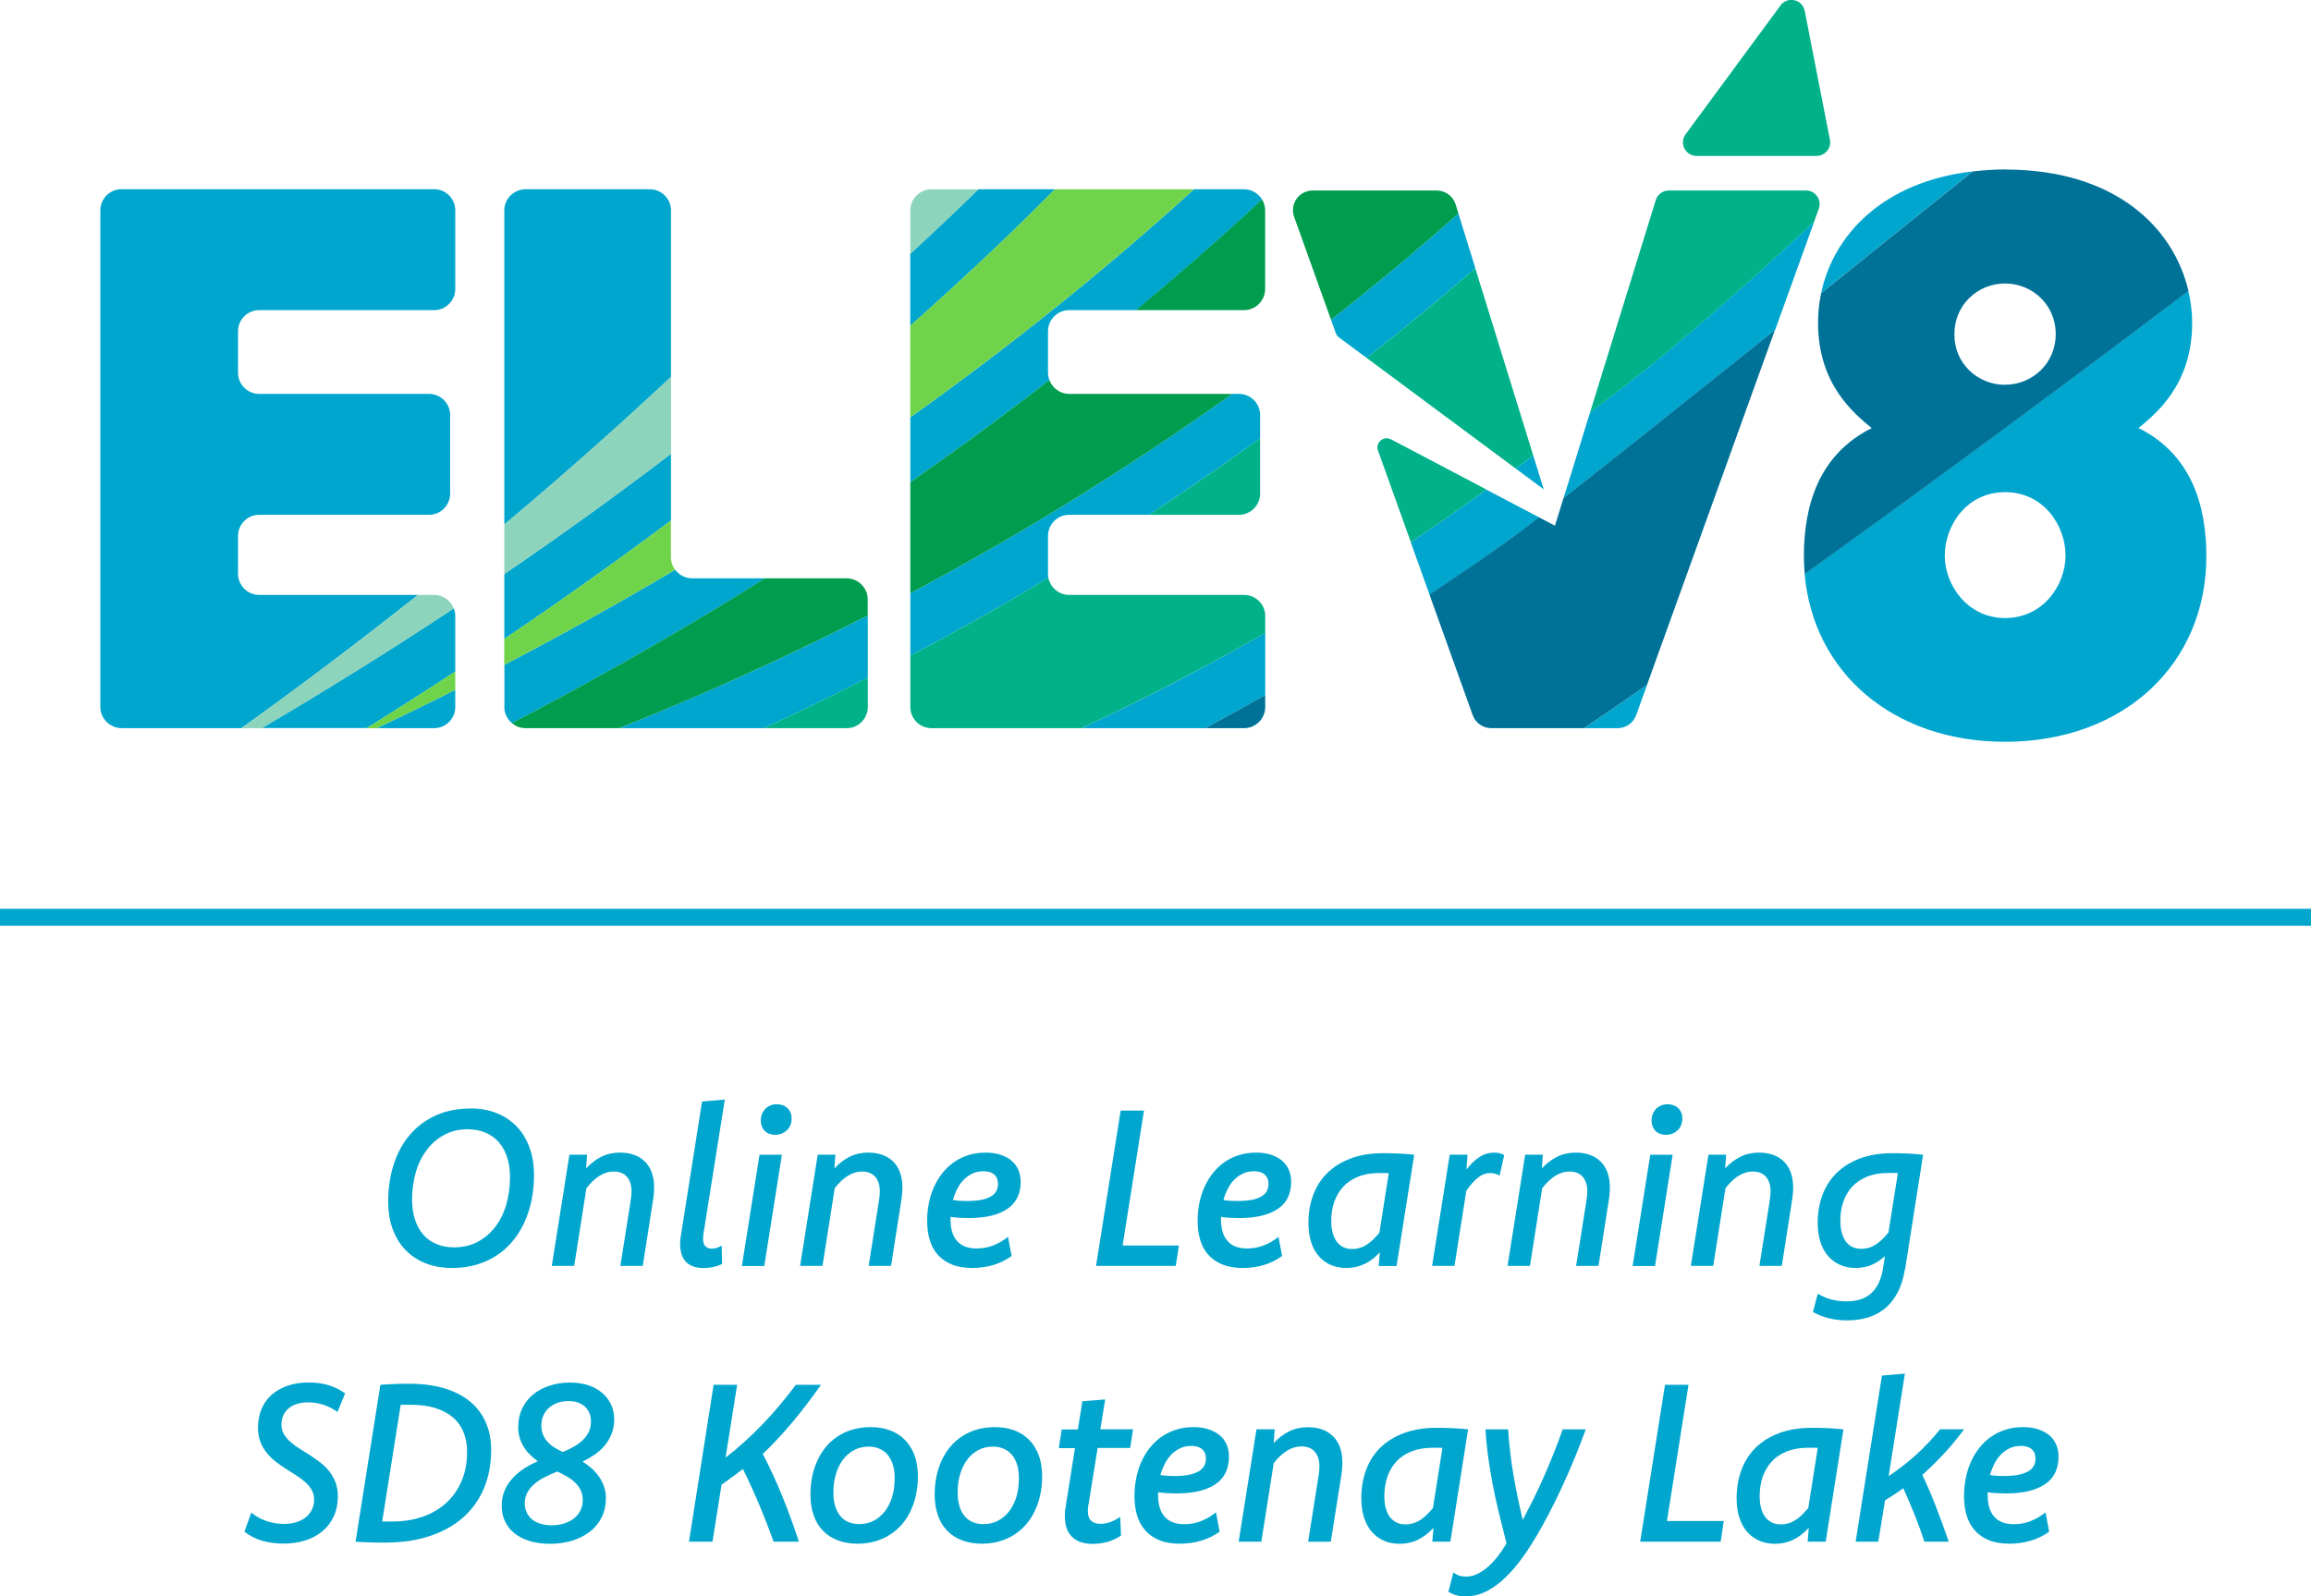
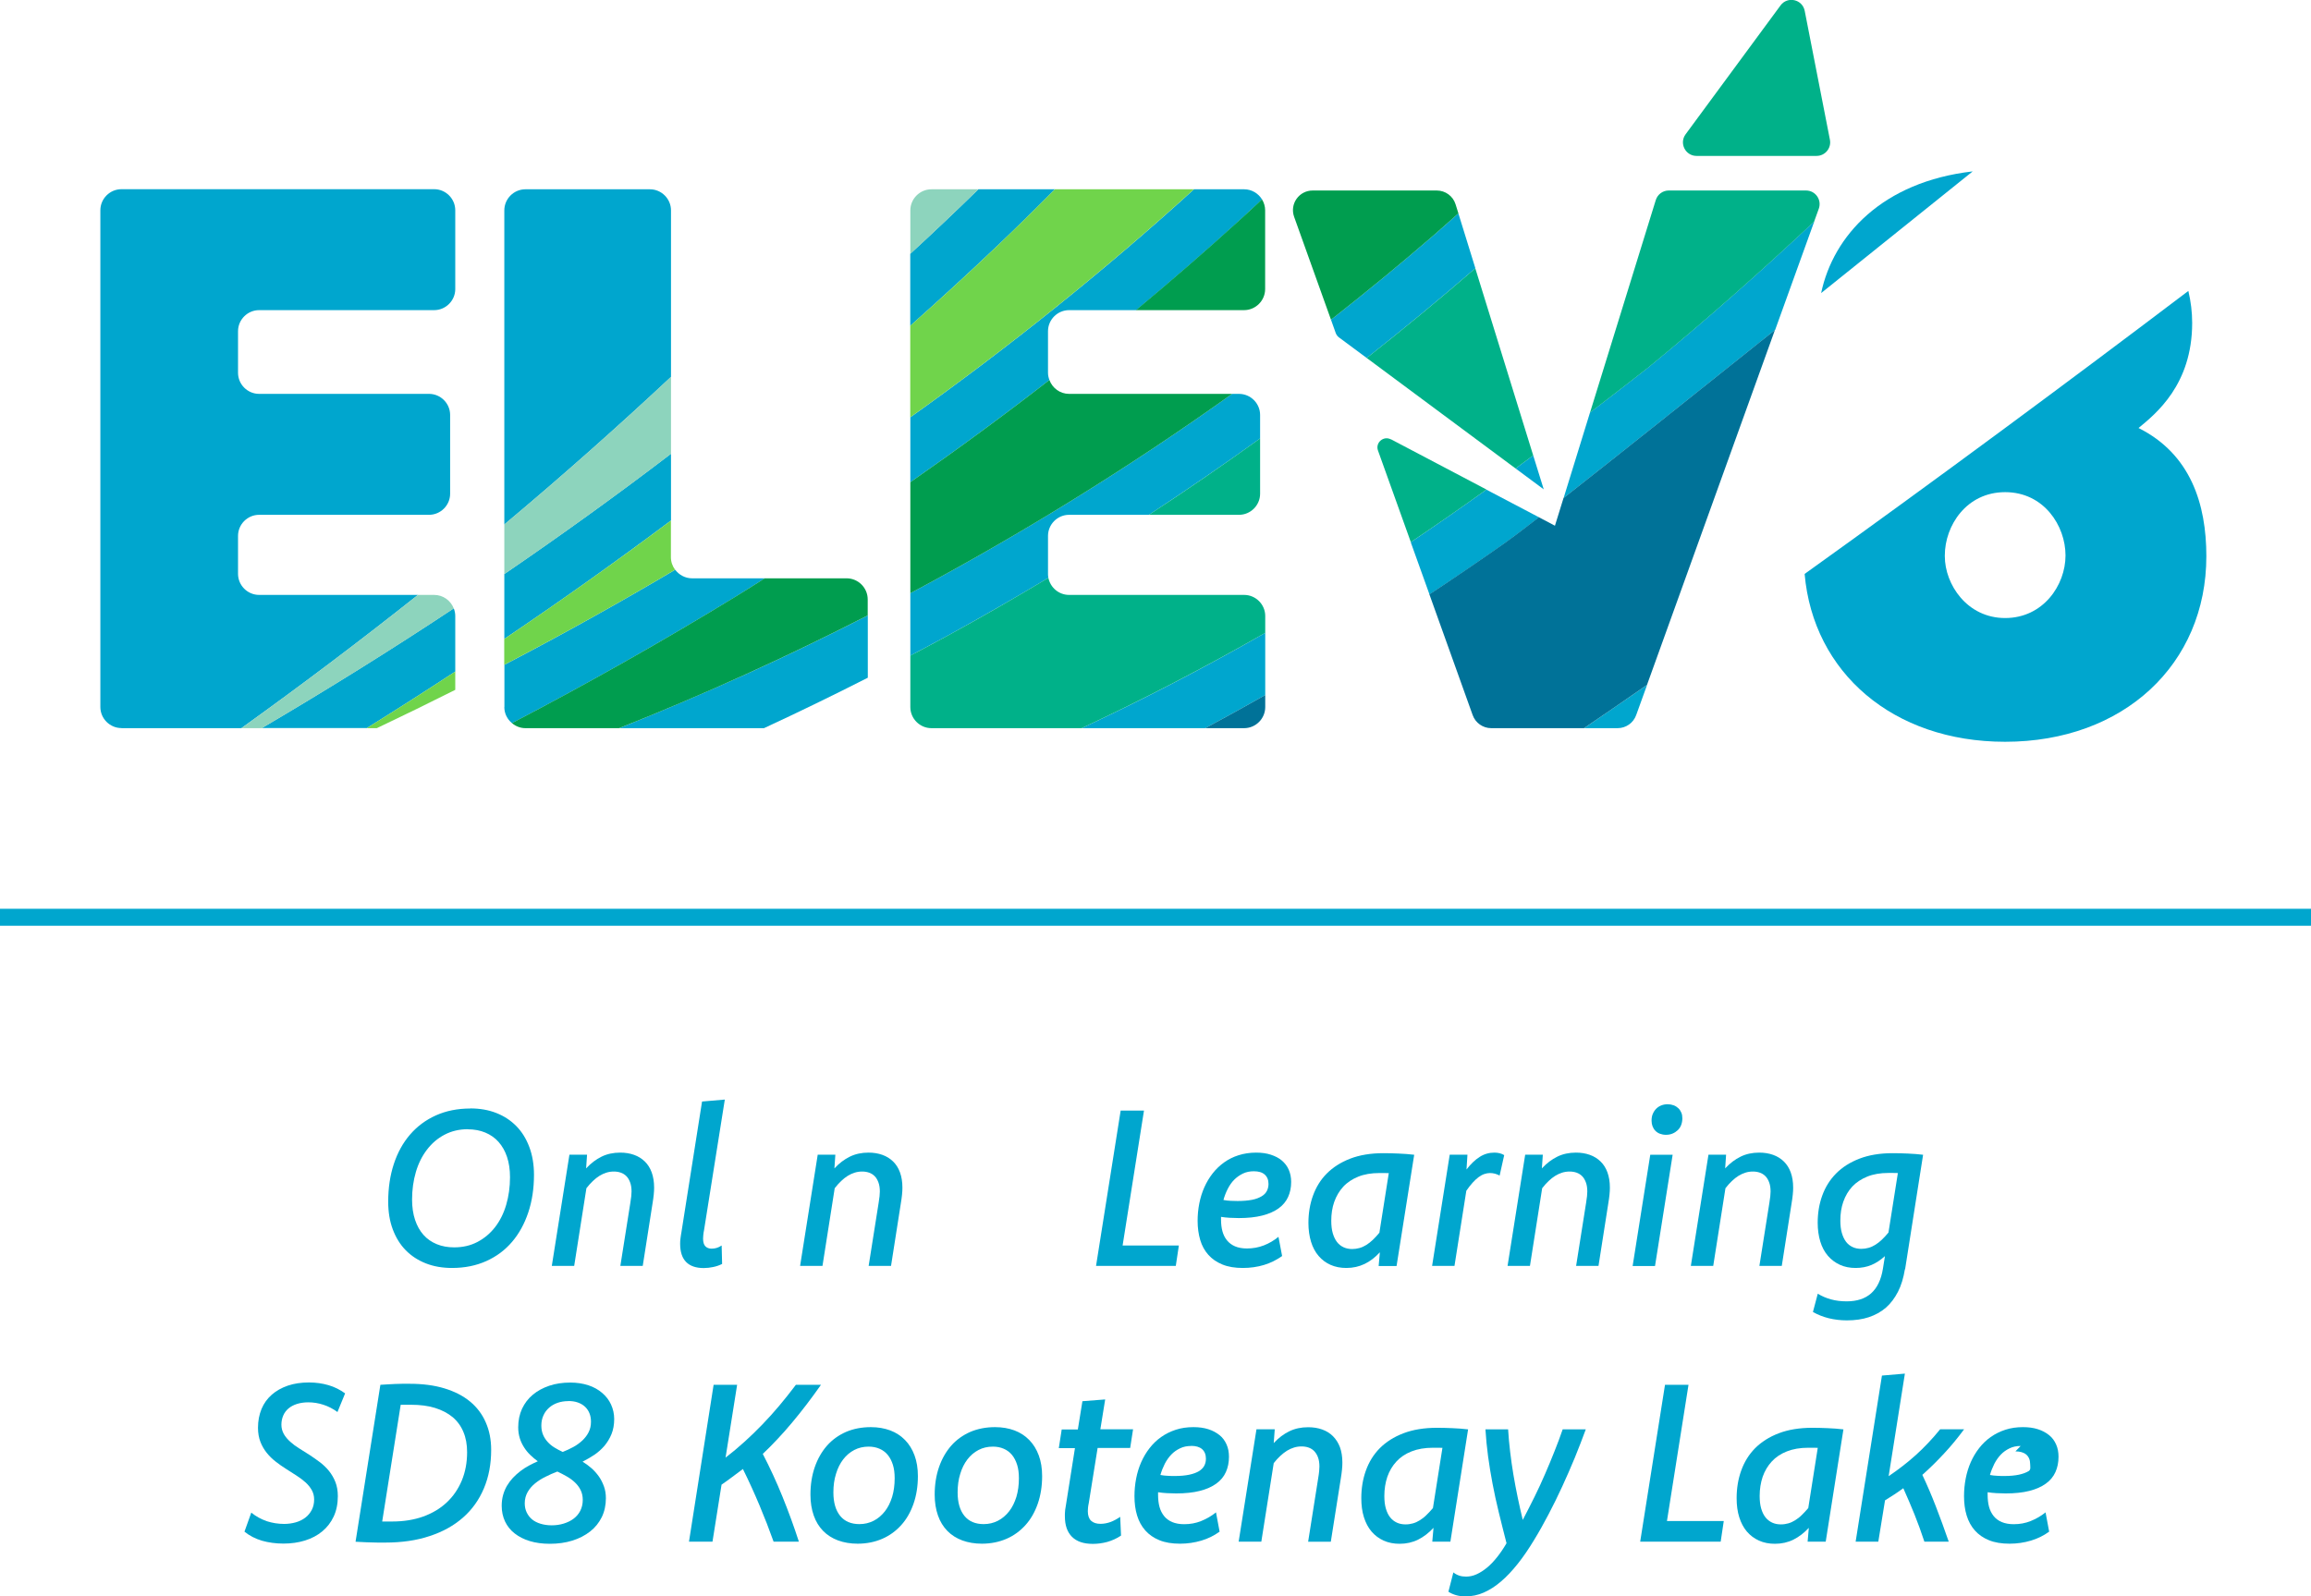
<svg xmlns="http://www.w3.org/2000/svg" id="a" viewBox="0 0 247.77 171.2">
  <defs>
    <style>.b{fill:#00b189;}.c{fill:#009d4f;}.d{fill:#70d44b;}.e{fill:#007298;}.f{fill:#00a6ce;}.g{fill:none;}.h{fill:#8dd4bd;}</style>
  </defs>
  <g>
    <path class="g" d="M214.97,30.39c-2.88,0-5.43,2.24-5.43,5.43v.08c0,3.12,2.56,5.36,5.43,5.36s5.43-2.24,5.43-5.43-2.56-5.43-5.43-5.43Z" />
    <path class="g" d="M214.97,52.77c-4.16,0-6.47,3.6-6.47,6.79v.08c0,3.04,2.4,6.63,6.47,6.63s6.47-3.6,6.47-6.71-2.32-6.79-6.47-6.79Z" />
    <path class="f" d="M194.5,23.76c-5.73,5.38-11.65,10.62-17.8,15.66-2.08,1.63-4.15,3.23-6.23,4.82l-2.83,9.17c5.42-4.25,13.64-10.8,22.68-18.03l4.19-11.62Z" />
    <path class="f" d="M164.99,55.47l-5.63-2.96c-2.68,1.92-5.38,3.8-8.11,5.64l2.01,5.6c2.76-1.82,5.49-3.68,8.21-5.6,.63-.44,1.85-1.37,3.53-2.67Z" />
    <path class="f" d="M169.84,78.09h3.59c.89,0,1.69-.56,1.99-1.4l1.17-3.24c-2.28,1.58-4.53,3.12-6.75,4.64Z" />
    <path class="b" d="M149.12,47.12c-.79-.42-1.69,.36-1.38,1.2l3.52,9.82c2.73-1.84,5.43-3.71,8.11-5.64l-10.24-5.39Z" />
    <path class="b" d="M194.5,23.76l.5-1.38c.34-.95-.36-1.95-1.37-1.95h-14.72c-.64,0-1.2,.42-1.39,1.03l-7.05,22.79c2.08-1.59,4.15-3.2,6.23-4.82,6.15-5.04,12.07-10.28,17.8-15.66Z" />
    <path class="e" d="M190.31,35.38c-9.04,7.23-17.26,13.78-22.68,18.03l-.92,2.97-1.72-.91c-1.68,1.3-2.9,2.23-3.53,2.67-2.71,1.91-5.45,3.78-8.21,5.6l4.64,12.95c.3,.84,1.1,1.4,1.99,1.4h9.95c2.22-1.51,4.48-3.06,6.75-4.64l13.72-38.07Z" />
    <path class="f" d="M229.28,45.9c1.84-1.52,5.75-4.63,5.75-11.27,0-1.14-.14-2.3-.41-3.43-12.76,9.67-27.03,20.24-41.14,30.35,.92,10.58,9.49,18,21.49,18,12.71,0,21.58-8.31,21.58-19.9,0-5.59-1.68-10.95-7.27-13.75Zm-14.3,20.38c-4.08,0-6.47-3.6-6.47-6.63v-.08c0-3.2,2.32-6.79,6.47-6.79s6.47,3.6,6.47,6.79-2.4,6.71-6.47,6.71Z" />
    <path class="f" d="M195.25,31.43c5.39-4.32,10.93-8.77,16.25-13.05-9.7,1.12-14.95,6.88-16.25,13.05Z" />
-     <path class="e" d="M214.97,18.17c-1.22,0-2.37,.09-3.47,.22-5.32,4.28-10.87,8.73-16.25,13.05-.22,1.04-.33,2.08-.33,3.12v.08c0,6.63,3.92,9.75,5.75,11.27-5.59,2.8-7.27,8.15-7.27,13.75,0,.65,.04,1.28,.09,1.9,14.11-10.11,28.38-20.68,41.14-30.35-1.57-6.81-7.87-13.03-19.65-13.03Zm0,23.1c-2.88,0-5.43-2.24-5.43-5.36v-.08c0-3.2,2.56-5.43,5.43-5.43s5.43,2.24,5.43,5.43-2.56,5.43-5.43,5.43Z" />
    <path class="f" d="M165.51,52.48l-1.13-3.64c-.63,.47-1.26,.94-1.89,1.4l3.02,2.24Z" />
    <path class="f" d="M156.36,22.88c-.85,.76-1.7,1.53-2.57,2.28-3.62,3.14-7.33,6.18-11.09,9.13l.51,1.43c.07,.18,.18,.34,.34,.46l2.98,2.21c3.96-3.12,7.84-6.33,11.65-9.62l-1.82-5.88Z" />
    <path class="c" d="M156.36,22.88l-.3-.96c-.27-.89-1.1-1.49-2.02-1.49h-13.3c-1.47,0-2.49,1.45-1.99,2.83l3.95,11.03c3.76-2.95,7.47-5.99,11.09-9.13,.87-.75,1.71-1.52,2.57-2.28Z" />
    <path class="b" d="M158.18,28.77c-3.8,3.29-7.69,6.5-11.65,9.62l15.96,11.85c.63-.46,1.26-.93,1.89-1.4l-6.21-20.07Z" />
-     <path class="f" d="M46.55,78.09c1.24,0,2.26-1.02,2.26-2.26v-1.85c-2.8,1.41-5.6,2.78-8.41,4.11h6.15Z" />
    <path class="f" d="M39.31,78.09c3.18-1.98,6.35-4,9.5-6.07v-5.97c0-.28-.06-.55-.16-.81-6.79,4.5-13.66,8.77-20.58,12.84h11.24Z" />
    <path class="f" d="M13.02,78.09h12.86c6.41-4.6,12.74-9.37,18.93-14.29H27.78c-1.24,0-2.26-1.02-2.26-2.26v-4.07c0-1.24,1.02-2.26,2.26-2.26h18.22c1.24,0,2.26-1.02,2.26-2.26v-8.45c0-1.24-1.02-2.26-2.26-2.26H27.78c-1.24,0-2.26-1.02-2.26-2.26v-4.46c0-1.24,1.02-2.26,2.26-2.26h18.77c1.24,0,2.26-1.02,2.26-2.26v-8.45c0-1.24-1.02-2.26-2.26-2.26H13.02c-1.24,0-2.26,1.02-2.26,2.26v53.27c0,1.24,1.02,2.26,2.26,2.26Z" />
    <path class="f" d="M113.1,20.3h-8.21c-2.39,2.33-4.82,4.64-7.3,6.92v7.72c3.16-2.81,6.27-5.66,9.32-8.56,2.1-2,4.16-4.03,6.19-6.08Z" />
    <path class="f" d="M129.22,78.09c2.15-1.15,4.29-2.34,6.43-3.55v-6.67c-6.52,3.74-13.1,7.15-19.68,10.22h13.25Z" />
    <path class="f" d="M135.1,47.01v-2.51c0-1.24-1.02-2.26-2.26-2.26h-.74c-11.16,7.98-22.76,15.12-34.5,21.38v6.69c1.37-.73,2.74-1.45,4.11-2.2,3.59-1.97,7.15-4.02,10.69-6.14-.03-.14-.04-.28-.04-.43v-4.07c0-1.24,1.02-2.26,2.26-2.26h8.56c4.02-2.64,8-5.37,11.92-8.19Z" />
    <path class="f" d="M112.36,39.98v-4.46c0-1.24,1.02-2.26,2.26-2.26h7.19c3.77-3.14,7.47-6.34,11.08-9.63,.81-.74,1.61-1.49,2.42-2.24-.4-.65-1.11-1.09-1.92-1.09h-5.38c-9.57,8.7-19.79,16.89-30.41,24.45v6.96c5.05-3.52,10.03-7.17,14.91-10.96-.09-.24-.15-.5-.15-.77Z" />
    <path class="f" d="M66.39,78.09h15.52c3.71-1.72,7.42-3.52,11.13-5.41v-6.68c-4.32,2.21-8.65,4.31-12.98,6.27-4.57,2.07-9.13,4.01-13.67,5.82Z" />
    <path class="f" d="M71.94,40.41V22.56c0-1.24-1.02-2.26-2.26-2.26h-13.35c-1.24,0-2.26,1.02-2.26,2.26V56.25c6.12-5.13,12.09-10.42,17.87-15.83Z" />
    <path class="f" d="M54.07,68.52c6.04-4.07,12-8.31,17.87-12.7v-7.16c-5.85,4.47-11.82,8.76-17.87,12.9v6.95Z" />
    <path class="f" d="M54.07,75.83c0,.69,.32,1.31,.82,1.72,8.07-4.22,16.1-8.75,24.05-13.61,1.02-.63,2.04-1.28,3.06-1.92h-7.8c-.74,0-1.4-.37-1.81-.92-6.07,3.59-12.18,6.99-18.31,10.19v4.54Z" />
    <path class="b" d="M181.89,16.72h12.87c.92,0,1.61-.84,1.43-1.74l-2.7-13.81c-.24-1.25-1.85-1.61-2.6-.58l-10.17,13.81c-.71,.96-.02,2.32,1.17,2.32Z" />
    <path class="c" d="M121.81,33.26h11.57c1.24,0,2.26-1.02,2.26-2.26v-8.45c0-.43-.13-.83-.34-1.17-.8,.75-1.6,1.5-2.42,2.24-3.61,3.29-7.31,6.49-11.08,9.63Z" />
    <path class="c" d="M114.62,42.24c-.97,0-1.79-.62-2.11-1.49-4.88,3.79-9.86,7.44-14.91,10.96v11.91c11.74-6.26,23.34-13.4,34.5-21.38h-17.48Z" />
    <path class="b" d="M97.6,70.31v5.52c0,1.24,1.02,2.26,2.26,2.26h16.11c6.58-3.08,13.16-6.49,19.68-10.22v-1.81c0-1.24-1.02-2.26-2.26-2.26h-18.77c-1.1,0-2.01-.79-2.22-1.83-3.54,2.12-7.1,4.18-10.69,6.14-1.37,.75-2.74,1.48-4.11,2.2Z" />
    <path class="b" d="M132.84,55.21c1.24,0,2.26-1.02,2.26-2.26v-5.93c-3.92,2.82-7.9,5.56-11.92,8.19h9.66Z" />
    <path class="e" d="M133.39,78.09c1.24,0,2.26-1.02,2.26-2.26v-1.29c-2.14,1.21-4.28,2.4-6.43,3.55h4.17Z" />
    <path class="h" d="M99.86,20.3c-1.24,0-2.26,1.02-2.26,2.26v4.66c2.48-2.28,4.91-4.58,7.3-6.92h-5.04Z" />
    <path class="h" d="M28.07,78.09c6.92-4.07,13.8-8.34,20.58-12.84-.33-.85-1.15-1.45-2.1-1.45h-1.74c-6.2,4.92-12.52,9.69-18.93,14.29h2.19Z" />
    <path class="d" d="M40.4,78.09c2.8-1.33,5.61-2.7,8.41-4.11v-1.96c-3.15,2.07-6.32,4.09-9.5,6.07h1.09Z" />
    <path class="c" d="M54.89,77.55c.39,.33,.89,.54,1.44,.54h10.05c4.55-1.81,9.11-3.74,13.67-5.82,4.33-1.96,8.66-4.06,12.98-6.27v-1.72c0-1.24-1.02-2.26-2.26-2.26h-8.78c-1.02,.64-2.03,1.29-3.06,1.92-7.94,4.86-15.98,9.39-24.05,13.61Z" />
-     <path class="b" d="M90.78,78.09c1.24,0,2.26-1.02,2.26-2.26v-3.15c-3.71,1.89-7.42,3.69-11.13,5.41h8.87Z" />
    <path class="d" d="M54.07,71.29c6.13-3.2,12.25-6.6,18.31-10.19-.28-.38-.45-.84-.45-1.34v-3.93c-5.86,4.39-11.83,8.62-17.87,12.7v2.76Z" />
    <path class="h" d="M54.07,61.57c6.05-4.14,12.02-8.43,17.87-12.9v-8.26c-5.78,5.41-11.74,10.7-17.87,15.83v5.33Z" />
    <path class="d" d="M113.1,20.3c-2.03,2.04-4.09,4.07-6.19,6.08-3.04,2.9-6.16,5.75-9.32,8.56v9.81c10.62-7.56,20.84-15.75,30.41-24.45h-14.91Z" />
  </g>
  <rect class="f" y="97.46" width="247.77" height="1.82" />
  <g>
    <g>
      <path class="f" d="M76.51,148.51h2.52l-1.24,7.81c.7-.54,1.38-1.11,2.03-1.7s1.29-1.2,1.91-1.85c.62-.64,1.23-1.32,1.82-2.02,.59-.71,1.19-1.45,1.78-2.24h2.69c-.52,.74-1.04,1.45-1.56,2.13-.52,.68-1.04,1.33-1.56,1.95s-1.04,1.21-1.56,1.76c-.52,.56-1.04,1.08-1.56,1.57,.77,1.48,1.47,3,2.11,4.58,.64,1.58,1.23,3.19,1.76,4.83h-2.71c-.46-1.29-.96-2.58-1.51-3.89-.55-1.31-1.14-2.61-1.78-3.9-.39,.3-.78,.59-1.15,.86-.37,.28-.75,.55-1.14,.82l-.97,6.11h-2.52l2.64-16.82Z" />
      <path class="f" d="M93.36,153.05c.77,0,1.46,.12,2.08,.35s1.15,.58,1.59,1.03c.44,.45,.78,1,1.02,1.65,.24,.65,.36,1.39,.36,2.22,0,1.09-.16,2.08-.47,2.97-.31,.89-.75,1.66-1.32,2.29-.57,.63-1.25,1.13-2.04,1.47s-1.67,.52-2.63,.52c-.77,0-1.47-.12-2.1-.35-.62-.23-1.16-.57-1.6-1.02-.44-.45-.78-1-1.01-1.66-.23-.66-.35-1.4-.35-2.23,0-1.09,.16-2.08,.47-2.97,.31-.89,.75-1.65,1.31-2.29,.56-.63,1.24-1.12,2.04-1.47,.8-.34,1.69-.51,2.66-.51Zm-.23,2.09c-.57,0-1.08,.12-1.54,.36-.46,.24-.86,.58-1.19,1.01-.33,.43-.59,.95-.77,1.55-.19,.6-.28,1.26-.28,1.99,0,1.09,.25,1.93,.73,2.52s1.18,.88,2.06,.88c.55,0,1.06-.12,1.53-.36,.47-.24,.86-.58,1.2-1.01s.59-.95,.78-1.55c.18-.6,.27-1.27,.27-2,0-.54-.06-1.03-.19-1.44s-.31-.77-.55-1.06c-.24-.29-.53-.51-.88-.66-.34-.15-.73-.23-1.17-.23Z" />
      <path class="f" d="M106.68,153.05c.77,0,1.46,.12,2.08,.35s1.15,.58,1.59,1.03c.44,.45,.78,1,1.02,1.65,.24,.65,.36,1.39,.36,2.22,0,1.09-.16,2.08-.47,2.97-.31,.89-.75,1.66-1.32,2.29-.57,.63-1.25,1.13-2.04,1.47s-1.67,.52-2.63,.52c-.77,0-1.47-.12-2.1-.35-.62-.23-1.16-.57-1.6-1.02-.44-.45-.78-1-1.01-1.66-.23-.66-.35-1.4-.35-2.23,0-1.09,.16-2.08,.47-2.97,.31-.89,.75-1.65,1.31-2.29,.56-.63,1.24-1.12,2.04-1.47,.8-.34,1.69-.51,2.66-.51Zm-.23,2.09c-.57,0-1.08,.12-1.54,.36-.46,.24-.86,.58-1.19,1.01-.33,.43-.59,.95-.77,1.55-.19,.6-.28,1.26-.28,1.99,0,1.09,.25,1.93,.73,2.52s1.18,.88,2.06,.88c.55,0,1.06-.12,1.53-.36,.47-.24,.86-.58,1.2-1.01s.59-.95,.78-1.55c.18-.6,.27-1.27,.27-2,0-.54-.06-1.03-.19-1.44s-.31-.77-.55-1.06c-.24-.29-.53-.51-.88-.66-.34-.15-.73-.23-1.17-.23Z" />
      <path class="f" d="M117.98,153.28h3.5l-.31,2h-3.49l-.95,5.92c-.04,.19-.07,.35-.08,.49s-.02,.26-.02,.38c0,.46,.12,.8,.35,1.02,.24,.22,.57,.33,1.01,.33,.36,0,.71-.07,1.06-.19,.35-.13,.7-.32,1.05-.56l.09,2.01c-.46,.31-.95,.53-1.47,.68-.52,.14-1.04,.21-1.55,.21-.99,0-1.73-.25-2.24-.76s-.76-1.24-.76-2.2c0-.1,0-.19,0-.27,0-.09,.01-.18,.02-.28,0-.1,.02-.2,.04-.32,.02-.12,.04-.24,.06-.37l.96-6.07h-1.73l.31-2h1.73l.49-3.03,2.44-.19-.52,3.22Z" />
      <path class="f" d="M130.74,164.27c-.58,.42-1.23,.74-1.94,.95s-1.47,.33-2.28,.33c-.86,0-1.6-.12-2.21-.37-.62-.25-1.12-.6-1.52-1.05s-.69-.99-.88-1.61c-.19-.62-.28-1.31-.28-2.07,0-.64,.06-1.27,.18-1.89s.3-1.2,.54-1.75c.24-.54,.54-1.05,.9-1.51,.36-.46,.77-.86,1.24-1.19s.99-.59,1.57-.78,1.21-.28,1.89-.28c.59,0,1.12,.07,1.59,.22s.86,.36,1.2,.63,.58,.6,.76,1,.26,.84,.26,1.33c0,.61-.11,1.15-.33,1.64-.22,.49-.56,.9-1.03,1.24-.47,.34-1.06,.6-1.77,.78s-1.56,.27-2.54,.27c-.32,0-.64-.01-.98-.03s-.66-.05-.95-.1c0,.05,0,.1,0,.14,0,.05,0,.1,0,.15,0,.47,.05,.89,.15,1.27,.1,.38,.27,.71,.49,.99s.52,.5,.87,.65c.36,.15,.79,.23,1.29,.23,.65,0,1.25-.11,1.82-.34s1.1-.53,1.59-.93l.39,2.08Zm-3.04-9.2c-.44,0-.83,.08-1.18,.25-.36,.17-.67,.39-.94,.67-.27,.28-.5,.61-.7,.99-.19,.38-.35,.78-.47,1.2,.26,.05,.52,.08,.79,.09,.26,.02,.52,.02,.75,.02,.62,0,1.14-.05,1.56-.14s.77-.22,1.04-.38c.26-.17,.45-.36,.57-.59s.17-.48,.17-.75c0-.44-.14-.78-.41-1.02-.28-.24-.67-.35-1.17-.35Z" />
      <path class="f" d="M134.74,153.28h1.93l-.11,1.48c.52-.56,1.08-.98,1.68-1.27s1.27-.43,2.01-.43c.55,0,1.05,.08,1.5,.24,.45,.16,.84,.4,1.16,.72s.57,.71,.75,1.18c.17,.47,.26,1.02,.26,1.65,0,.22-.01,.47-.04,.76s-.07,.6-.13,.96l-1.07,6.77h-2.43l1.08-6.83c.05-.29,.08-.53,.1-.73,.02-.19,.03-.36,.03-.5,0-.38-.05-.71-.15-.98-.1-.28-.24-.5-.41-.68-.17-.17-.37-.3-.6-.38-.23-.08-.48-.12-.76-.12s-.56,.04-.81,.12c-.26,.08-.51,.19-.75,.34-.24,.15-.48,.34-.72,.56s-.47,.48-.7,.77l-1.33,8.42h-2.43l1.91-12.05Z" />
      <path class="f" d="M155.49,165.33h-1.93l.13-1.48c-.51,.55-1.06,.97-1.66,1.27-.59,.29-1.25,.44-1.97,.44-.63,0-1.2-.11-1.71-.34s-.94-.55-1.3-.97c-.36-.42-.63-.94-.82-1.54-.19-.6-.28-1.28-.28-2.04,0-1.05,.16-2.04,.49-2.96,.33-.92,.82-1.72,1.49-2.4,.67-.67,1.51-1.21,2.53-1.6s2.22-.59,3.6-.59c.25,0,.52,0,.8,.01,.28,0,.57,.02,.86,.03,.29,.01,.58,.03,.86,.05s.56,.05,.82,.08l-1.9,12.05Zm-.83-10.06c-.18,0-.36-.01-.53-.01h-.49c-.88,0-1.64,.13-2.3,.39s-1.2,.62-1.63,1.09c-.43,.47-.75,1.01-.97,1.64-.21,.63-.32,1.31-.32,2.05,0,.51,.05,.96,.16,1.34,.11,.38,.26,.7,.46,.95,.2,.25,.44,.44,.72,.57,.28,.13,.59,.19,.94,.19,.28,0,.54-.04,.79-.11s.49-.18,.73-.33c.24-.15,.48-.33,.7-.55s.47-.47,.71-.76l1.02-6.47Z" />
      <path class="f" d="M170.02,153.28c-.36,.99-.76,2.01-1.18,3.05-.43,1.04-.88,2.07-1.35,3.09-.47,1.02-.96,2.02-1.47,2.99s-1.02,1.89-1.55,2.75c-.58,.96-1.16,1.81-1.75,2.55s-1.19,1.38-1.79,1.89c-.6,.52-1.22,.91-1.85,1.19-.63,.28-1.28,.41-1.95,.41-.37,0-.71-.04-1.02-.13s-.58-.21-.82-.37l.53-2.07c.18,.15,.39,.26,.62,.34,.23,.08,.48,.11,.75,.11,.37,0,.75-.08,1.12-.25,.38-.17,.75-.41,1.13-.72,.37-.31,.73-.69,1.08-1.13,.35-.44,.68-.93,1-1.48-.3-1.15-.57-2.26-.83-3.31s-.48-2.09-.67-3.08c-.19-1-.35-1.98-.48-2.94-.13-.96-.22-1.92-.28-2.88h2.43c.05,.8,.12,1.6,.22,2.42s.21,1.63,.35,2.45,.29,1.63,.46,2.44,.35,1.61,.54,2.4c.44-.84,.86-1.66,1.27-2.49s.78-1.64,1.13-2.45c.35-.81,.69-1.62,1-2.41,.32-.79,.61-1.58,.88-2.36h2.49Z" />
      <path class="f" d="M178.72,163.12h6.09l-.33,2.21h-8.63l2.66-16.82h2.52l-2.31,14.61Z" />
      <path class="f" d="M195.73,165.33h-1.93l.13-1.48c-.51,.55-1.06,.97-1.66,1.27-.59,.29-1.25,.44-1.97,.44-.63,0-1.2-.11-1.71-.34s-.94-.55-1.3-.97c-.36-.42-.63-.94-.82-1.54-.19-.6-.28-1.28-.28-2.04,0-1.05,.16-2.04,.49-2.96,.33-.92,.82-1.72,1.49-2.4,.67-.67,1.51-1.21,2.53-1.6s2.22-.59,3.6-.59c.25,0,.52,0,.8,.01,.28,0,.57,.02,.86,.03,.29,.01,.58,.03,.86,.05s.56,.05,.82,.08l-1.9,12.05Zm-.83-10.06c-.18,0-.36-.01-.53-.01h-.49c-.88,0-1.64,.13-2.3,.39s-1.2,.62-1.63,1.09c-.43,.47-.75,1.01-.97,1.64-.21,.63-.32,1.31-.32,2.05,0,.51,.05,.96,.16,1.34,.11,.38,.26,.7,.46,.95,.2,.25,.44,.44,.72,.57,.28,.13,.59,.19,.94,.19,.28,0,.54-.04,.79-.11s.49-.18,.73-.33c.24-.15,.48-.33,.7-.55s.47-.47,.71-.76l1.02-6.47Z" />
      <path class="f" d="M202.5,158.3c1.05-.71,2.03-1.47,2.94-2.29,.9-.82,1.76-1.73,2.57-2.73h2.57c-.69,.93-1.4,1.8-2.15,2.6-.75,.81-1.52,1.57-2.33,2.29,.5,1.05,.98,2.17,1.44,3.36,.46,1.19,.93,2.46,1.39,3.8h-2.61c-.33-1.01-.69-1.99-1.06-2.92-.38-.94-.78-1.87-1.2-2.81-.32,.24-.65,.46-.98,.68-.33,.22-.66,.42-.98,.62l-.72,4.43h-2.43l2.82-17.81,2.46-.21-1.74,10.99Z" />
-       <path class="f" d="M219.68,164.27c-.58,.42-1.23,.74-1.94,.95s-1.47,.33-2.28,.33c-.86,0-1.6-.12-2.21-.37-.62-.25-1.12-.6-1.52-1.05s-.69-.99-.88-1.61c-.19-.62-.28-1.31-.28-2.07,0-.64,.06-1.27,.18-1.89s.3-1.2,.54-1.75c.24-.54,.54-1.05,.9-1.51,.36-.46,.77-.86,1.24-1.19s.99-.59,1.57-.78,1.21-.28,1.89-.28c.59,0,1.12,.07,1.59,.22s.86,.36,1.2,.63,.58,.6,.76,1,.26,.84,.26,1.33c0,.61-.11,1.15-.33,1.64-.22,.49-.56,.9-1.03,1.24-.47,.34-1.06,.6-1.77,.78s-1.56,.27-2.54,.27c-.32,0-.64-.01-.98-.03s-.66-.05-.95-.1c0,.05,0,.1,0,.14,0,.05,0,.1,0,.15,0,.47,.05,.89,.15,1.27,.1,.38,.27,.71,.49,.99s.52,.5,.87,.65c.36,.15,.79,.23,1.29,.23,.65,0,1.25-.11,1.82-.34s1.1-.53,1.59-.93l.39,2.08Zm-3.04-9.2c-.44,0-.83,.08-1.18,.25-.36,.17-.67,.39-.94,.67-.27,.28-.5,.61-.7,.99-.19,.38-.35,.78-.47,1.2,.26,.05,.52,.08,.79,.09,.26,.02,.52,.02,.75,.02,.62,0,1.14-.05,1.56-.14s.77-.22,1.04-.38c.26-.17,.45-.36,.57-.59s.17-.48,.17-.75c0-.44-.14-.78-.41-1.02-.28-.24-.67-.35-1.17-.35Z" />
+       <path class="f" d="M219.68,164.27c-.58,.42-1.23,.74-1.94,.95s-1.47,.33-2.28,.33c-.86,0-1.6-.12-2.21-.37-.62-.25-1.12-.6-1.52-1.05s-.69-.99-.88-1.61c-.19-.62-.28-1.31-.28-2.07,0-.64,.06-1.27,.18-1.89s.3-1.2,.54-1.75c.24-.54,.54-1.05,.9-1.51,.36-.46,.77-.86,1.24-1.19s.99-.59,1.57-.78,1.21-.28,1.89-.28c.59,0,1.12,.07,1.59,.22s.86,.36,1.2,.63,.58,.6,.76,1,.26,.84,.26,1.33c0,.61-.11,1.15-.33,1.64-.22,.49-.56,.9-1.03,1.24-.47,.34-1.06,.6-1.77,.78s-1.56,.27-2.54,.27c-.32,0-.64-.01-.98-.03s-.66-.05-.95-.1c0,.05,0,.1,0,.14,0,.05,0,.1,0,.15,0,.47,.05,.89,.15,1.27,.1,.38,.27,.71,.49,.99s.52,.5,.87,.65c.36,.15,.79,.23,1.29,.23,.65,0,1.25-.11,1.82-.34s1.1-.53,1.59-.93l.39,2.08Zm-3.04-9.2c-.44,0-.83,.08-1.18,.25-.36,.17-.67,.39-.94,.67-.27,.28-.5,.61-.7,.99-.19,.38-.35,.78-.47,1.2,.26,.05,.52,.08,.79,.09,.26,.02,.52,.02,.75,.02,.62,0,1.14-.05,1.56-.14s.77-.22,1.04-.38s.17-.48,.17-.75c0-.44-.14-.78-.41-1.02-.28-.24-.67-.35-1.17-.35Z" />
    </g>
    <g>
      <path class="f" d="M28.61,163.14c.59,.19,1.22,.29,1.86,.29,.43,0,.85-.06,1.24-.17,.39-.11,.73-.28,1.02-.5,.29-.22,.52-.5,.69-.82s.26-.7,.26-1.13c0-.38-.09-.72-.26-1.02-.17-.3-.4-.58-.68-.83-.28-.25-.6-.49-.96-.72-.36-.23-.73-.46-1.11-.71-.38-.24-.75-.5-1.11-.78-.36-.28-.68-.59-.96-.94-.28-.35-.51-.74-.68-1.18-.17-.44-.26-.94-.26-1.51,0-.74,.13-1.41,.38-2.02,.25-.6,.62-1.11,1.1-1.53,.48-.42,1.05-.74,1.72-.97,.67-.23,1.43-.34,2.27-.34,.74,0,1.44,.1,2.09,.29,.65,.19,1.24,.49,1.78,.88l-.82,2c-.48-.35-.98-.61-1.51-.78-.52-.17-1.06-.26-1.62-.26-.44,0-.84,.06-1.2,.17-.35,.11-.66,.27-.91,.48-.25,.21-.44,.46-.57,.76s-.2,.63-.2,.99,.09,.7,.26,1c.17,.3,.4,.57,.69,.83,.29,.26,.61,.5,.97,.72,.36,.22,.73,.46,1.11,.7,.38,.25,.75,.51,1.11,.78,.36,.28,.69,.59,.97,.94,.28,.35,.51,.75,.68,1.18s.26,.94,.26,1.51c0,.82-.15,1.55-.44,2.18-.3,.64-.71,1.17-1.23,1.6s-1.14,.76-1.85,.98c-.71,.22-1.48,.33-2.31,.33s-1.61-.11-2.31-.31c-.7-.21-1.33-.53-1.87-.97l.73-2.04c.51,.41,1.06,.71,1.65,.91Z" />
      <path class="f" d="M40.79,148.51c.29-.02,.57-.03,.82-.05,.26-.02,.51-.03,.76-.04,.25,0,.5-.01,.75-.02,.25,0,.51,0,.79,0,1.4,0,2.64,.16,3.73,.49,1.09,.33,2.01,.8,2.75,1.41,.74,.61,1.31,1.36,1.69,2.24,.39,.88,.58,1.86,.58,2.95,0,1.52-.26,2.9-.78,4.13s-1.26,2.27-2.24,3.13-2.16,1.52-3.57,1.98c-1.4,.47-2.99,.7-4.77,.7-.29,0-.56,0-.82,0-.27,0-.53-.01-.78-.02-.26,0-.52-.02-.78-.03s-.53-.03-.8-.04l2.66-16.82Zm.19,14.66c.18,0,.36,0,.54,0,.18,0,.36,0,.55,0,1.21,0,2.32-.18,3.3-.53,.99-.36,1.83-.86,2.52-1.51,.7-.65,1.23-1.43,1.62-2.35,.38-.92,.57-1.93,.57-3.05,0-.81-.13-1.54-.4-2.17-.26-.63-.65-1.16-1.16-1.59-.51-.42-1.14-.75-1.88-.98s-1.6-.34-2.57-.34c-.18,0-.36,0-.54,0-.18,0-.37,0-.57,0l-1.98,12.49Z" />
      <path class="f" d="M61.13,148.27c.72,0,1.37,.1,1.95,.29,.58,.19,1.07,.47,1.48,.82,.41,.35,.73,.76,.95,1.24s.34,1,.34,1.56c0,.61-.1,1.15-.29,1.62-.19,.47-.45,.89-.76,1.26-.32,.37-.68,.69-1.08,.96s-.83,.51-1.26,.73c.33,.2,.65,.44,.95,.7,.3,.26,.56,.56,.79,.88s.41,.69,.55,1.07c.14,.39,.21,.81,.21,1.27,0,.75-.15,1.43-.44,2.03-.3,.6-.71,1.12-1.25,1.54-.54,.42-1.17,.75-1.91,.98s-1.54,.34-2.42,.34c-.8,0-1.51-.1-2.14-.29s-1.17-.47-1.62-.82c-.45-.35-.79-.78-1.03-1.28-.24-.51-.36-1.07-.36-1.69,0-.41,.05-.79,.15-1.15s.24-.69,.42-1c.18-.3,.39-.58,.63-.84,.25-.26,.51-.5,.8-.72,.29-.22,.59-.42,.91-.59,.32-.17,.64-.33,.96-.47-.28-.2-.54-.42-.8-.67-.26-.25-.48-.52-.67-.82s-.35-.62-.46-.98-.17-.75-.17-1.17c0-.73,.14-1.4,.41-1.99,.28-.59,.66-1.1,1.16-1.51,.49-.41,1.08-.73,1.76-.96,.68-.23,1.43-.34,2.24-.34Zm-1.37,9.54c-.44,.17-.86,.35-1.27,.56-.41,.2-.79,.44-1.12,.71s-.6,.58-.8,.93c-.2,.35-.31,.76-.31,1.21,0,.36,.07,.69,.21,.98s.33,.54,.57,.74c.24,.2,.55,.36,.91,.47s.76,.17,1.2,.17,.89-.06,1.3-.19,.76-.3,1.06-.53c.3-.23,.54-.51,.71-.85,.17-.34,.26-.73,.26-1.16,0-.39-.08-.75-.23-1.05-.15-.31-.36-.58-.61-.82-.25-.24-.54-.45-.87-.64s-.66-.36-1-.52Zm1.16-7.55c-.4,0-.78,.06-1.13,.18s-.65,.29-.91,.52-.47,.5-.61,.82c-.15,.32-.23,.68-.23,1.1,0,.36,.06,.69,.18,.98s.29,.55,.5,.78c.21,.23,.45,.43,.73,.6,.28,.17,.57,.33,.88,.47,.39-.15,.77-.33,1.14-.53s.69-.44,.97-.7c.28-.27,.51-.56,.67-.89,.17-.33,.25-.7,.25-1.12,0-.33-.05-.63-.16-.9-.11-.27-.26-.5-.47-.7-.21-.2-.47-.35-.77-.46-.3-.11-.65-.16-1.03-.16Z" />
    </g>
  </g>
  <g>
    <path class="f" d="M50.42,118.87c1.02,0,1.95,.16,2.79,.49s1.55,.8,2.15,1.41,1.06,1.36,1.39,2.24,.5,1.88,.5,2.98c0,1.46-.2,2.8-.61,4.03s-.99,2.28-1.74,3.16-1.67,1.57-2.76,2.06-2.31,.74-3.68,.74c-1.02,0-1.96-.16-2.8-.49s-1.56-.8-2.16-1.41-1.06-1.36-1.39-2.24-.49-1.87-.49-2.97c0-1.46,.2-2.81,.6-4.03s.98-2.28,1.74-3.16,1.68-1.57,2.77-2.06,2.32-.74,3.69-.74Zm-.26,2.23c-.93,0-1.76,.2-2.5,.59s-1.36,.92-1.88,1.6-.92,1.47-1.19,2.39-.41,1.91-.41,2.97c0,.81,.11,1.54,.32,2.17s.51,1.17,.9,1.61,.87,.77,1.43,1,1.18,.34,1.86,.34c.93,0,1.76-.19,2.5-.58s1.37-.92,1.89-1.59,.92-1.47,1.19-2.39,.41-1.91,.41-2.97c0-.81-.11-1.54-.32-2.17s-.52-1.17-.91-1.61-.87-.77-1.42-1-1.18-.35-1.87-.35Z" />
    <path class="f" d="M61.03,123.83h1.91l-.1,1.47c.52-.56,1.07-.97,1.66-1.26,.59-.29,1.26-.43,1.99-.43,.55,0,1.04,.08,1.49,.24s.83,.4,1.15,.71,.57,.7,.74,1.17,.26,1.01,.26,1.63c0,.22-.01,.47-.04,.75s-.07,.6-.13,.95l-1.05,6.7h-2.4l1.07-6.76c.05-.29,.08-.53,.1-.72s.03-.36,.03-.5c0-.38-.05-.7-.15-.97s-.23-.5-.4-.67-.37-.3-.6-.38-.48-.12-.75-.12-.55,.04-.8,.12c-.25,.08-.5,.19-.74,.34-.24,.15-.47,.33-.71,.56s-.47,.48-.69,.77l-1.31,8.33h-2.4l1.89-11.93Z" />
    <path class="f" d="M75.45,132.07c-.02,.13-.04,.27-.05,.4s-.02,.25-.02,.36c0,.38,.08,.65,.24,.82s.39,.26,.67,.26c.2,0,.38-.03,.55-.08s.35-.14,.53-.26l.05,1.98c-.3,.15-.62,.26-.96,.33s-.67,.11-1.01,.11c-.82,0-1.45-.21-1.88-.64s-.65-1.08-.65-1.98c0-.19,.01-.38,.04-.58s.05-.4,.09-.59l2.22-14.07,2.44-.21-2.25,14.15Z" />
-     <path class="f" d="M81.94,135.77h-2.4l1.89-11.93h2.4l-1.89,11.93Zm1.39-17.34c.23,0,.43,.04,.62,.11s.35,.18,.49,.31,.24,.29,.32,.47,.11,.39,.11,.62c0,.27-.05,.51-.13,.72s-.21,.4-.37,.55-.34,.27-.56,.36-.45,.13-.7,.13c-.23,0-.44-.04-.63-.11s-.35-.17-.49-.31-.24-.3-.31-.48-.11-.39-.11-.62c0-.27,.04-.51,.13-.72s.21-.4,.37-.56,.35-.28,.56-.36,.45-.12,.7-.12Z" />
    <path class="f" d="M87.65,123.83h1.91l-.1,1.47c.52-.56,1.07-.97,1.66-1.26,.59-.29,1.26-.43,1.99-.43,.55,0,1.04,.08,1.49,.24s.83,.4,1.15,.71,.57,.7,.74,1.17,.26,1.01,.26,1.63c0,.22-.01,.47-.04,.75s-.07,.6-.13,.95l-1.05,6.7h-2.4l1.07-6.76c.05-.29,.08-.53,.1-.72s.03-.36,.03-.5c0-.38-.05-.7-.15-.97s-.23-.5-.4-.67-.37-.3-.6-.38-.48-.12-.75-.12-.55,.04-.8,.12c-.25,.08-.5,.19-.74,.34-.24,.15-.47,.33-.71,.56s-.47,.48-.69,.77l-1.31,8.33h-2.4l1.89-11.93Z" />
-     <path class="f" d="M108.43,134.72c-.58,.41-1.22,.73-1.92,.94s-1.46,.32-2.26,.32c-.85,0-1.58-.12-2.19-.37s-1.11-.59-1.51-1.04-.69-.98-.87-1.59-.28-1.3-.28-2.05c0-.63,.06-1.26,.18-1.87s.3-1.19,.54-1.73,.54-1.04,.89-1.49,.77-.85,1.23-1.18,.98-.59,1.55-.77,1.2-.28,1.88-.28c.59,0,1.11,.07,1.57,.22s.86,.35,1.18,.62,.58,.6,.75,.99,.26,.83,.26,1.31c0,.6-.11,1.14-.33,1.62s-.56,.89-1.02,1.22-1.04,.59-1.75,.77-1.55,.27-2.51,.27c-.31,0-.64-.01-.97-.03s-.65-.05-.94-.1c0,.05,0,.09,0,.14s0,.1,0,.15c0,.46,.05,.88,.15,1.25s.26,.7,.49,.98,.51,.49,.86,.64,.78,.23,1.28,.23c.64,0,1.24-.11,1.81-.33s1.09-.53,1.57-.92l.39,2.06Zm-3.01-9.11c-.43,0-.82,.08-1.17,.25s-.66,.39-.93,.66-.5,.61-.69,.98-.35,.78-.46,1.19c.26,.05,.52,.08,.78,.09s.51,.02,.74,.02c.61,0,1.13-.05,1.55-.13s.76-.22,1.03-.38,.45-.36,.56-.58,.17-.47,.17-.74c0-.44-.14-.77-.41-1.01s-.66-.35-1.16-.35Z" />
    <path class="f" d="M120.36,133.57h6.03l-.33,2.19h-8.55l2.64-16.66h2.5l-2.29,14.46Z" />
    <path class="f" d="M137.43,134.72c-.58,.41-1.22,.73-1.92,.94s-1.46,.32-2.26,.32c-.85,0-1.58-.12-2.19-.37s-1.11-.59-1.51-1.04-.69-.98-.87-1.59-.28-1.3-.28-2.05c0-.63,.06-1.26,.18-1.87s.3-1.19,.54-1.73,.54-1.04,.89-1.49,.77-.85,1.23-1.18,.98-.59,1.55-.77,1.2-.28,1.88-.28c.59,0,1.11,.07,1.57,.22s.86,.35,1.18,.62,.58,.6,.75,.99,.26,.83,.26,1.31c0,.6-.11,1.14-.33,1.62s-.56,.89-1.02,1.22-1.04,.59-1.75,.77-1.55,.27-2.51,.27c-.31,0-.64-.01-.97-.03s-.65-.05-.94-.1c0,.05,0,.09,0,.14s0,.1,0,.15c0,.46,.05,.88,.15,1.25s.26,.7,.49,.98,.51,.49,.86,.64,.78,.23,1.28,.23c.64,0,1.24-.11,1.81-.33s1.09-.53,1.57-.92l.39,2.06Zm-3.01-9.11c-.43,0-.82,.08-1.17,.25s-.66,.39-.93,.66-.5,.61-.69,.98-.35,.78-.46,1.19c.26,.05,.52,.08,.78,.09s.51,.02,.74,.02c.61,0,1.13-.05,1.55-.13s.76-.22,1.03-.38,.45-.36,.56-.58,.17-.47,.17-.74c0-.44-.14-.77-.41-1.01s-.66-.35-1.16-.35Z" />
    <path class="f" d="M149.72,135.77h-1.91l.13-1.47c-.51,.55-1.05,.97-1.64,1.25s-1.23,.43-1.95,.43c-.63,0-1.19-.11-1.69-.33s-.93-.54-1.29-.96-.63-.93-.81-1.52-.28-1.27-.28-2.02c0-1.04,.16-2.02,.49-2.93s.82-1.71,1.48-2.37,1.49-1.2,2.5-1.59,2.2-.59,3.56-.59c.25,0,.51,0,.79,.01s.56,.02,.85,.03,.57,.03,.86,.05,.55,.05,.81,.08l-1.89,11.93Zm-.82-9.96c-.18,0-.35-.01-.52-.01h-.49c-.87,0-1.63,.13-2.27,.39s-1.19,.62-1.61,1.08-.74,1-.96,1.62-.32,1.3-.32,2.03c0,.51,.05,.95,.16,1.33s.26,.69,.45,.94,.43,.44,.71,.57,.59,.19,.93,.19c.27,0,.53-.04,.78-.11s.49-.18,.73-.33,.47-.33,.7-.55,.46-.47,.7-.76l1.01-6.41Z" />
    <path class="f" d="M155.42,123.83h1.91l-.1,1.59c.45-.59,.92-1.04,1.41-1.35,.48-.31,1.01-.46,1.57-.46,.21,0,.41,.02,.59,.07s.34,.11,.47,.2l-.49,2.19c-.16-.09-.32-.15-.5-.2-.18-.05-.36-.07-.54-.07-.2,0-.41,.04-.61,.11-.21,.07-.41,.19-.62,.34-.2,.15-.41,.35-.63,.59s-.44,.53-.67,.86l-1.27,8.06h-2.4l1.89-11.93Z" />
    <path class="f" d="M163.5,123.83h1.91l-.1,1.47c.52-.56,1.07-.97,1.66-1.26,.59-.29,1.26-.43,1.99-.43,.55,0,1.04,.08,1.49,.24s.83,.4,1.15,.71,.57,.7,.74,1.17,.26,1.01,.26,1.63c0,.22-.01,.47-.04,.75s-.07,.6-.13,.95l-1.05,6.7h-2.4l1.07-6.76c.05-.29,.08-.53,.1-.72s.03-.36,.03-.5c0-.38-.05-.7-.15-.97s-.23-.5-.4-.67-.37-.3-.6-.38-.48-.12-.75-.12-.55,.04-.8,.12c-.25,.08-.5,.19-.74,.34-.24,.15-.47,.33-.71,.56s-.47,.48-.69,.77l-1.31,8.33h-2.4l1.89-11.93Z" />
    <path class="f" d="M177.44,135.77h-2.4l1.89-11.93h2.4l-1.89,11.93Zm1.39-17.34c.23,0,.43,.04,.62,.11s.35,.18,.49,.31,.24,.29,.32,.47,.11,.39,.11,.62c0,.27-.05,.51-.13,.72s-.21,.4-.37,.55-.34,.27-.56,.36-.45,.13-.7,.13c-.23,0-.44-.04-.63-.11s-.35-.17-.49-.31-.24-.3-.31-.48-.11-.39-.11-.62c0-.27,.04-.51,.13-.72s.21-.4,.37-.56,.35-.28,.56-.36,.45-.12,.7-.12Z" />
    <path class="f" d="M183.15,123.83h1.91l-.1,1.47c.52-.56,1.07-.97,1.66-1.26,.59-.29,1.26-.43,1.99-.43,.55,0,1.04,.08,1.49,.24s.83,.4,1.15,.71,.57,.7,.74,1.17,.26,1.01,.26,1.63c0,.22-.01,.47-.04,.75s-.07,.6-.13,.95l-1.05,6.7h-2.4l1.07-6.76c.05-.29,.08-.53,.1-.72s.03-.36,.03-.5c0-.38-.05-.7-.15-.97s-.23-.5-.4-.67-.37-.3-.6-.38-.48-.12-.75-.12-.55,.04-.8,.12c-.25,.08-.5,.19-.74,.34-.24,.15-.47,.33-.71,.56s-.47,.48-.69,.77l-1.31,8.33h-2.4l1.89-11.93Z" />
    <path class="f" d="M204.23,136.12c-.15,.92-.39,1.73-.74,2.41s-.78,1.26-1.3,1.71-1.14,.79-1.83,1.02-1.48,.34-2.35,.34c-.69,0-1.34-.08-1.95-.23s-1.18-.38-1.69-.67l.52-1.96c.44,.27,.91,.47,1.42,.61s1.07,.21,1.68,.21c1.1,0,1.98-.29,2.62-.86s1.07-1.45,1.26-2.62l.22-1.37c-.46,.42-.95,.74-1.45,.95s-1.07,.32-1.69,.32-1.19-.11-1.69-.34-.93-.55-1.29-.97-.63-.93-.81-1.52-.28-1.27-.28-2.01c0-1.05,.16-2.02,.49-2.93s.82-1.69,1.48-2.36,1.49-1.2,2.5-1.59,2.2-.59,3.56-.59c.25,0,.51,0,.79,.01s.56,.02,.84,.03,.57,.03,.84,.05,.55,.05,.8,.08l-1.93,12.28Zm-.75-10.32c-.18,0-.35-.01-.52-.01h-.49c-.87,0-1.63,.13-2.27,.39s-1.19,.62-1.61,1.07-.74,1-.96,1.62-.32,1.3-.32,2.02c0,.51,.05,.95,.16,1.33s.26,.7,.45,.95,.43,.44,.71,.57,.59,.19,.93,.19c.27,0,.53-.04,.78-.11s.49-.18,.73-.33,.47-.33,.7-.55,.46-.47,.7-.76l1.01-6.39Z" />
  </g>
</svg>